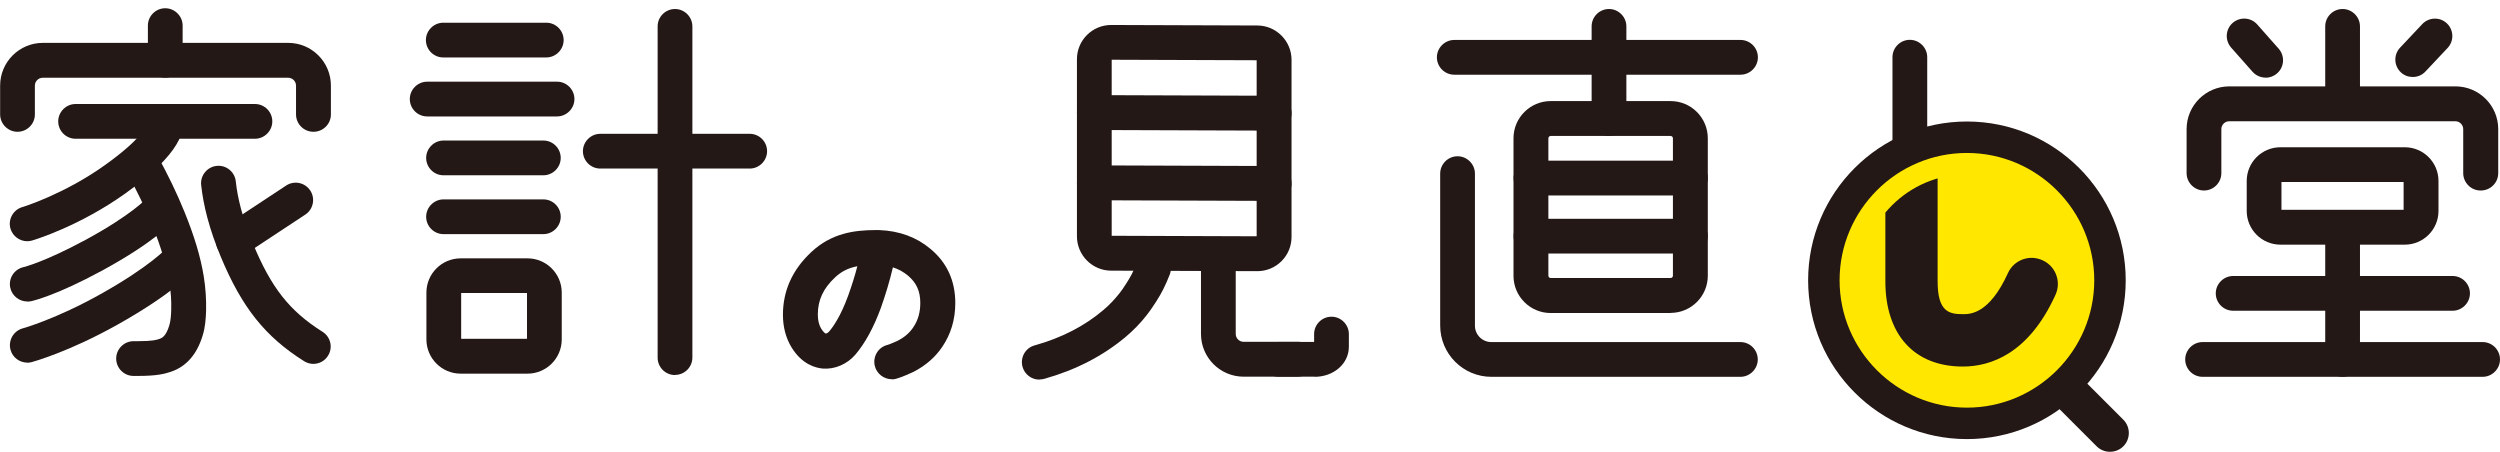
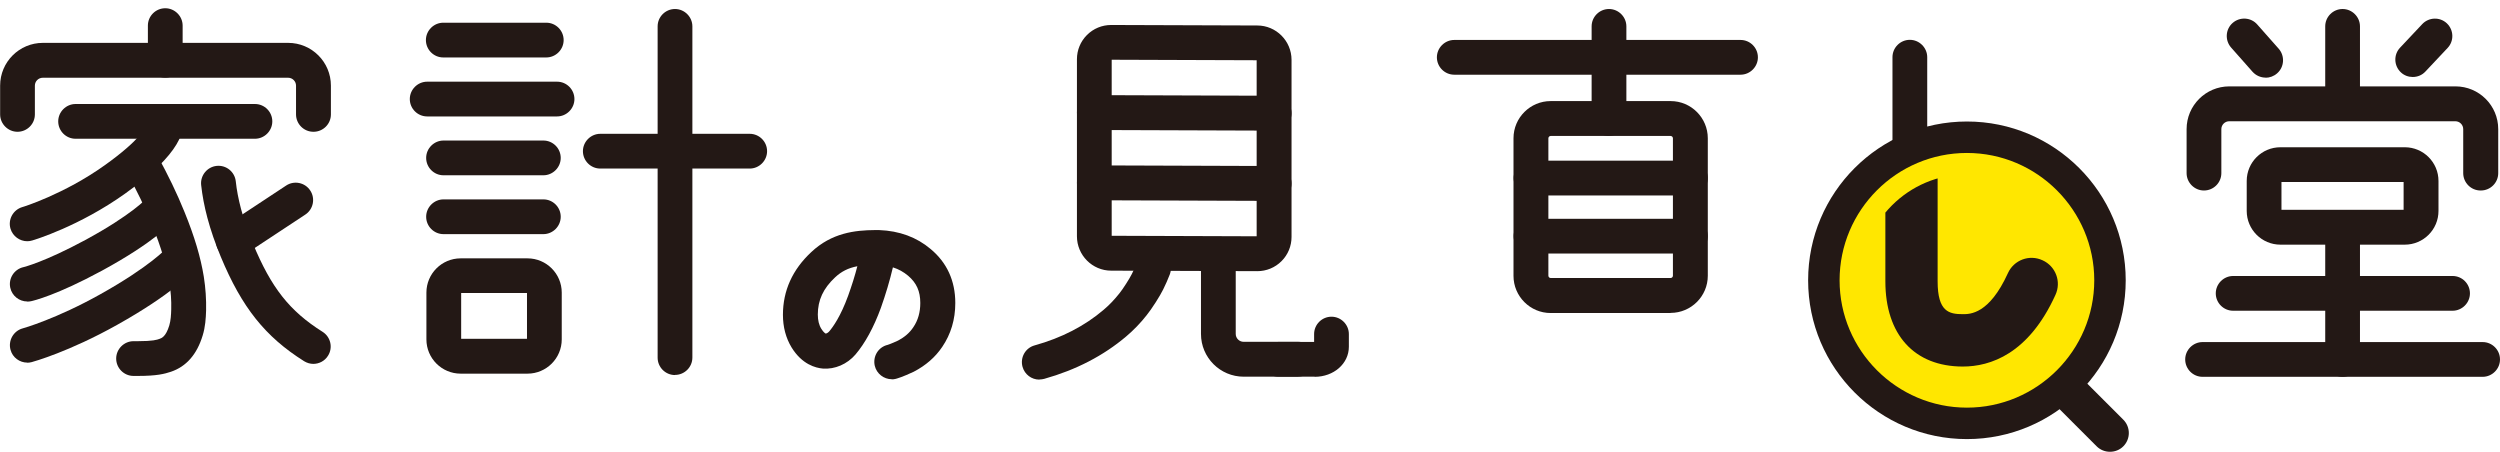
<svg xmlns="http://www.w3.org/2000/svg" id="b" width="197.11" height="35.62" viewBox="0 0 197.11 35.62">
  <defs>
    <style>.e{fill:none;}.f{fill:#ffe700;}.g{fill:#231815;}.h{clip-path:url(#d);}</style>
    <clipPath id="d">
      <circle class="e" cx="155.09" cy="22.11" r="8.37" />
    </clipPath>
  </defs>
  <g id="c">
    <g>
      <g>
        <path class="g" d="M70.31,29.9c-.62,0-1.19-.43-1.34-1.06-.17-.74,.28-1.48,1.02-1.65h0s.26-.08,.82-.34c.51-.27,.91-.61,1.2-1.05,.37-.54,.55-1.18,.55-1.91,0-.93-.3-1.59-.96-2.15-.36-.3-.75-.52-1.2-.66-.25,1.06-.57,2.13-.95,3.2-.56,1.53-1.25,2.79-2,3.67-.66,.77-1.63,1.18-2.57,1.11-.57-.05-1.64-.32-2.47-1.67-.45-.74-.68-1.61-.68-2.57,0-1.9,.75-3.56,2.23-4.94,1.61-1.52,3.45-1.73,5.03-1.74h.32c1.6,.06,2.96,.56,4.06,1.49,1.29,1.07,1.95,2.51,1.95,4.26,0,1.3-.35,2.46-1.03,3.46-.55,.82-1.31,1.47-2.23,1.95-.01,0-.03,.01-.04,.02-.85,.4-1.28,.52-1.39,.55-.11,.03-.21,.04-.32,.04Zm-2.71-8.91c-.73,.14-1.27,.42-1.76,.88-.93,.87-1.36,1.79-1.36,2.93,0,.45,.09,.83,.28,1.13,.18,.29,.32,.36,.34,.37,.06,0,.18-.06,.27-.16,.31-.36,.91-1.2,1.5-2.82,.28-.78,.53-1.56,.73-2.34Z" />
        <g>
          <path class="g" d="M99.13,21.38h0l-11.52-.04c-1.49,0-2.7-1.22-2.7-2.71V4.67c0-.72,.28-1.4,.79-1.91,.51-.51,1.19-.79,1.91-.79h0l11.52,.04c1.49,0,2.7,1.22,2.7,2.71v13.96c0,.72-.28,1.4-.79,1.91-.51,.51-1.19,.79-1.91,.79Zm-11.48-2.79l11.43,.04V4.75l-11.43-.04v13.88Z" />
          <path class="g" d="M100.46,15.84h0l-14.18-.05c-.76,0-1.37-.62-1.37-1.38,0-.76,.62-1.37,1.37-1.37h0l14.18,.05c.76,0,1.37,.62,1.37,1.38,0,.76-.62,1.37-1.37,1.37Z" />
          <path class="g" d="M100.46,10.3h0l-14.18-.05c-.76,0-1.37-.62-1.37-1.38,0-.76,.62-1.37,1.37-1.37h0l14.18,.05c.76,0,1.37,.62,1.37,1.38,0,.76-.62,1.37-1.37,1.37Z" />
          <path class="g" d="M81.94,29.93c-.6,0-1.15-.4-1.32-1.01-.2-.73,.22-1.49,.96-1.69,2.12-.59,3.94-1.53,5.43-2.8,.45-.38,.86-.81,1.24-1.29,.01-.01,.02-.03,.03-.04,.23-.27,.79-1.15,.96-1.5,.16-.32,.3-.63,.42-.93,.27-.71,1.06-1.07,1.77-.8,.71,.27,1.07,1.06,.8,1.77-.15,.4-.33,.79-.52,1.18-.23,.48-.9,1.54-1.31,2.04-.48,.61-1.02,1.17-1.6,1.66-1.79,1.52-3.97,2.65-6.47,3.35-.12,.03-.25,.05-.37,.05Z" />
          <path class="g" d="M102.37,29.7h-4.31c-1.86,0-3.37-1.51-3.37-3.37v-5.99c0-.76,.62-1.37,1.37-1.37s1.37,.62,1.37,1.37v5.99c0,.34,.28,.62,.62,.62h4.31c.76,0,1.37,.62,1.37,1.37s-.62,1.37-1.37,1.37Z" />
          <path class="g" d="M103.65,29.7h-2.85c-.76,0-1.37-.62-1.37-1.37s.62-1.37,1.37-1.37h2.81v-.62c0-.76,.62-1.37,1.37-1.37s1.37,.62,1.37,1.37v1c0,1.33-1.19,2.37-2.7,2.37Z" />
        </g>
        <g>
          <path class="g" d="M43.07,4.53h-8.12c-.76,0-1.37-.62-1.37-1.37s.62-1.37,1.37-1.37h8.12c.76,0,1.37,.62,1.37,1.37s-.62,1.37-1.37,1.37Z" />
          <path class="g" d="M42.84,13.82h-7.87c-.76,0-1.37-.62-1.37-1.37s.62-1.37,1.37-1.37h7.87c.76,0,1.37,.62,1.37,1.37s-.62,1.37-1.37,1.37Z" />
          <path class="g" d="M42.84,18.46h-7.87c-.76,0-1.37-.62-1.37-1.37s.62-1.37,1.37-1.37h7.87c.76,0,1.37,.62,1.37,1.37s-.62,1.37-1.37,1.37Z" />
          <path class="g" d="M43.92,9.18h-10.24c-.76,0-1.37-.62-1.37-1.37s.62-1.37,1.37-1.37h10.24c.76,0,1.37,.62,1.37,1.37s-.62,1.37-1.37,1.37Z" />
          <path class="g" d="M41.59,29.46h-5.27c-1.49,0-2.7-1.21-2.7-2.7v-3.69c0-1.49,1.21-2.7,2.7-2.7h5.27c1.49,0,2.7,1.21,2.7,2.7v3.69c0,1.49-1.21,2.7-2.7,2.7Zm-5.23-2.75h5.19v-3.61h-5.19v3.61Z" />
          <path class="g" d="M59.11,13.29h-11.78c-.76,0-1.37-.62-1.37-1.37s.62-1.37,1.37-1.37h11.78c.76,0,1.37,.62,1.37,1.37s-.62,1.37-1.37,1.37Z" />
          <path class="g" d="M53.22,29.57c-.76,0-1.37-.62-1.37-1.37V2.08c0-.76,.62-1.37,1.37-1.37s1.37,.62,1.37,1.37V28.19c0,.76-.62,1.37-1.37,1.37Z" />
        </g>
        <g>
          <g>
            <path class="g" d="M193.37,24.5h-17.3c-.76,0-1.37-.62-1.37-1.37s.62-1.37,1.37-1.37h17.3c.76,0,1.37,.62,1.37,1.37s-.62,1.37-1.37,1.37Z" />
            <path class="g" d="M195.74,29.71h-22.08c-.76,0-1.37-.62-1.37-1.37s.62-1.37,1.37-1.37h22.08c.76,0,1.37,.62,1.37,1.37s-.62,1.37-1.37,1.37Z" />
            <path class="g" d="M184.7,29.71c-.76,0-1.37-.62-1.37-1.37v-10.29c0-.76,.62-1.37,1.37-1.37s1.37,.62,1.37,1.37v10.29c0,.76-.62,1.37-1.37,1.37Z" />
            <path class="g" d="M184.7,8.6c-.76,0-1.37-.62-1.37-1.37V2.08c0-.76,.62-1.37,1.37-1.37s1.37,.62,1.37,1.37V7.22c0,.76-.62,1.37-1.37,1.37Z" />
            <path class="g" d="M195.58,15.02c-.76,0-1.37-.62-1.37-1.37v-3.47c0-.34-.28-.62-.62-.62h-17.83c-.34,0-.62,.28-.62,.62v3.47c0,.76-.62,1.37-1.37,1.37s-1.37-.62-1.37-1.37v-3.47c0-1.86,1.51-3.37,3.37-3.37h17.83c1.86,0,3.37,1.51,3.37,3.37v3.47c0,.76-.62,1.37-1.37,1.37Z" />
            <path class="g" d="M178.63,6.12c-.38,0-.76-.16-1.03-.46l-1.69-1.91c-.5-.57-.45-1.44,.12-1.94,.57-.5,1.44-.45,1.94,.12l1.69,1.91c.5,.57,.45,1.44-.12,1.94-.26,.23-.59,.35-.91,.35Z" />
            <path class="g" d="M190.23,6.07c-.34,0-.68-.12-.94-.37-.55-.52-.58-1.39-.06-1.94l1.75-1.86c.52-.55,1.39-.58,1.94-.06,.55,.52,.58,1.39,.06,1.94l-1.75,1.86c-.27,.29-.63,.43-1,.43Z" />
          </g>
          <path class="g" d="M189.6,19.29h-9.8c-1.47,0-2.66-1.19-2.66-2.66v-2.36c0-1.47,1.19-2.66,2.66-2.66h9.8c1.47,0,2.66,1.19,2.66,2.66v2.36c0,1.47-1.19,2.66-2.66,2.66Zm-9.72-2.75h9.63v-2.19h-9.63v2.19Z" />
        </g>
        <g>
          <g>
            <path class="g" d="M131.72,24.68h-9.46c-1.62,0-2.93-1.32-2.93-2.93V10.9c0-1.62,1.32-2.93,2.93-2.93h9.46c1.62,0,2.93,1.32,2.93,2.93v10.84c0,1.62-1.32,2.93-2.93,2.93Zm-9.46-13.96c-.1,0-.18,.09-.18,.18v10.84c0,.1,.09,.18,.18,.18h9.46c.1,0,.18-.09,.18-.18V10.9c0-.1-.09-.18-.18-.18h-9.46Z" />
            <path class="g" d="M133.28,15.41h-12.57c-.76,0-1.37-.62-1.37-1.37s.62-1.37,1.37-1.37h12.57c.76,0,1.37,.62,1.37,1.37s-.62,1.37-1.37,1.37Z" />
            <path class="g" d="M126.86,10.72c-.76,0-1.37-.62-1.37-1.37V2.08c0-.76,.62-1.37,1.37-1.37s1.37,.62,1.37,1.37v7.26c0,.76-.62,1.37-1.37,1.37Z" />
            <path class="g" d="M137.23,5.89h-22.57c-.76,0-1.37-.62-1.37-1.37s.62-1.37,1.37-1.37h22.57c.76,0,1.37,.62,1.37,1.37s-.62,1.37-1.37,1.37Z" />
-             <path class="g" d="M137.23,29.71h-19.64c-2.23,0-4.04-1.81-4.04-4.04V13.69c0-.76,.62-1.37,1.37-1.37s1.37,.62,1.37,1.37v11.99c0,.71,.58,1.29,1.29,1.29h19.64c.76,0,1.37,.62,1.37,1.37s-.62,1.37-1.37,1.37Z" />
          </g>
          <path class="g" d="M133.28,19.99h-12.57c-.76,0-1.37-.62-1.37-1.37s.62-1.37,1.37-1.37h12.57c.76,0,1.37,.62,1.37,1.37s-.62,1.37-1.37,1.37Z" />
        </g>
        <g>
          <path class="g" d="M20.1,10.94H5.96c-.76,0-1.37-.62-1.37-1.37s.62-1.37,1.37-1.37h14.14c.76,0,1.37,.62,1.37,1.37s-.62,1.37-1.37,1.37Z" />
          <path class="g" d="M24.71,10.39c-.76,0-1.37-.62-1.37-1.37v-2.27c0-.34-.28-.62-.62-.62H3.37c-.34,0-.62,.28-.62,.62v2.27c0,.76-.62,1.37-1.37,1.37s-1.37-.62-1.37-1.37v-2.27c0-1.86,1.51-3.37,3.37-3.37H22.72c1.86,0,3.37,1.51,3.37,3.37v2.27c0,.76-.62,1.37-1.37,1.37Z" />
          <path class="g" d="M2.15,28.59c-.6,0-1.16-.4-1.32-1.01-.2-.73,.23-1.49,.96-1.69,.02,0,2.66-.75,6.12-2.69,3.92-2.19,5.23-3.63,5.24-3.65,.5-.56,1.37-.62,1.93-.12,.57,.5,.63,1.35,.14,1.93-.15,.18-1.62,1.81-5.98,4.25-3.78,2.12-6.62,2.91-6.74,2.94-.12,.03-.24,.05-.36,.05Z" />
          <path class="g" d="M2.15,23.77c-.63,0-1.2-.44-1.34-1.08-.16-.74,.31-1.47,1.05-1.63,0,0,1.63-.39,4.87-2.14,3.66-1.98,4.84-3.28,4.85-3.3,.5-.56,1.36-.63,1.93-.13,.57,.49,.64,1.35,.16,1.92-.14,.17-1.49,1.68-5.63,3.93-3.58,1.94-5.4,2.37-5.6,2.41-.1,.02-.2,.03-.29,.03Z" />
          <path class="g" d="M2.15,19.02c-.59,0-1.14-.39-1.32-.98-.22-.73,.2-1.49,.92-1.71,.03,0,3.3-1.01,6.52-3.31,2.79-1.99,3.31-3.06,3.4-3.3-.06-.6,.28-1.19,.87-1.42,.71-.27,1.5,.08,1.78,.79,.41,1.07-.02,3.01-4.45,6.17-3.61,2.58-7.18,3.66-7.33,3.7-.13,.04-.26,.06-.39,.06ZM11.76,10.07s0,0,0,0c0,0,0,0,0,0Zm0,0s0,0,0,0c0,0,0,0,0,0Zm0,0h0s0,0,0,0Z" />
          <path class="g" d="M18.41,20.39c-.45,0-.88-.22-1.15-.62-.42-.63-.24-1.49,.39-1.9l4.91-3.24c.63-.42,1.49-.24,1.9,.39,.42,.63,.24,1.49-.39,1.9l-4.91,3.24c-.23,.15-.5,.23-.76,.23Z" />
          <path class="g" d="M10.88,29.64h-.35c-.76,0-1.37-.62-1.37-1.37s.62-1.37,1.37-1.37h.35c1.17,0,1.5-.11,1.69-.18,.17-.06,.51-.17,.78-1.07,.11-.37,.14-.82,.15-1.25,.02-.7-.03-1.42-.15-2.14-.22-1.33-.65-2.77-1.35-4.51-.55-1.36-1.21-2.73-2.02-4.19-.37-.66-.12-1.5,.54-1.87,.67-.37,1.5-.12,1.87,.54,.86,1.56,1.57,3.03,2.16,4.49,.79,1.94,1.27,3.56,1.52,5.1,.14,.89,.2,1.78,.18,2.66-.02,.62-.06,1.29-.27,1.97-.45,1.49-1.29,2.45-2.5,2.86-.51,.17-1.11,.33-2.6,.33Z" />
          <path class="g" d="M24.71,28.69c-.25,0-.5-.07-.73-.21-3.07-1.93-4.91-4.24-6.57-8.23-.44-1.06-.8-2.1-1.06-3.08-.24-.9-.4-1.76-.49-2.58-.08-.75,.47-1.43,1.22-1.51,.76-.08,1.43,.47,1.51,1.22,.07,.67,.21,1.4,.41,2.16,.23,.86,.55,1.78,.94,2.74,1.45,3.5,2.89,5.32,5.49,6.96,.64,.4,.84,1.25,.43,1.89-.26,.42-.71,.64-1.16,.64Z" />
          <path class="g" d="M13.03,6.12c-.76,0-1.37-.62-1.37-1.37V2.02c0-.76,.62-1.37,1.37-1.37s1.37,.62,1.37,1.37v2.73c0,.76-.62,1.37-1.37,1.37Z" />
        </g>
      </g>
      <path class="g" d="M153.28,22.4c-2.55,0-4.07-1.67-4.07-4.48V4.51c0-.76,.62-1.37,1.37-1.37s1.37,.62,1.37,1.37v13.41c0,1.6,.6,1.73,1.32,1.73,.38,0,1.39,0,2.37-2.16,.31-.69,1.13-1,1.82-.68,.69,.31,1,1.13,.68,1.82-1.41,3.11-3.43,3.77-4.87,3.77Z" />
      <g>
        <circle class="f" cx="155.08" cy="22.1" r="11.28" />
        <g class="h">
          <path class="g" d="M154.76,28.9c-3.83,0-6.11-2.51-6.11-6.72V2.06c0-1.14,.92-2.06,2.06-2.06s2.06,.92,2.06,2.06V22.18c0,2.4,.9,2.59,1.99,2.59,.57,0,2.08,0,3.55-3.23,.47-1.04,1.69-1.5,2.73-1.02,1.04,.47,1.5,1.69,1.02,2.73-2.12,4.67-5.14,5.65-7.31,5.65Z" />
        </g>
        <path class="g" d="M166.36,35.62c-.38,0-.76-.14-1.05-.43l-3.48-3.48c-.58-.58-.58-1.52,0-2.1,.58-.58,1.52-.58,2.1,0l3.48,3.48c.58,.58,.58,1.52,0,2.1-.29,.29-.67,.43-1.05,.43Z" />
        <path class="g" d="M155.08,34.62c-6.9,0-12.52-5.61-12.52-12.52s5.61-12.52,12.52-12.52,12.52,5.61,12.52,12.52-5.61,12.52-12.52,12.52Zm0-22.56c-5.54,0-10.04,4.51-10.04,10.04s4.51,10.04,10.04,10.04,10.04-4.51,10.04-10.04-4.51-10.04-10.04-10.04Z" />
      </g>
    </g>
  </g>
</svg>